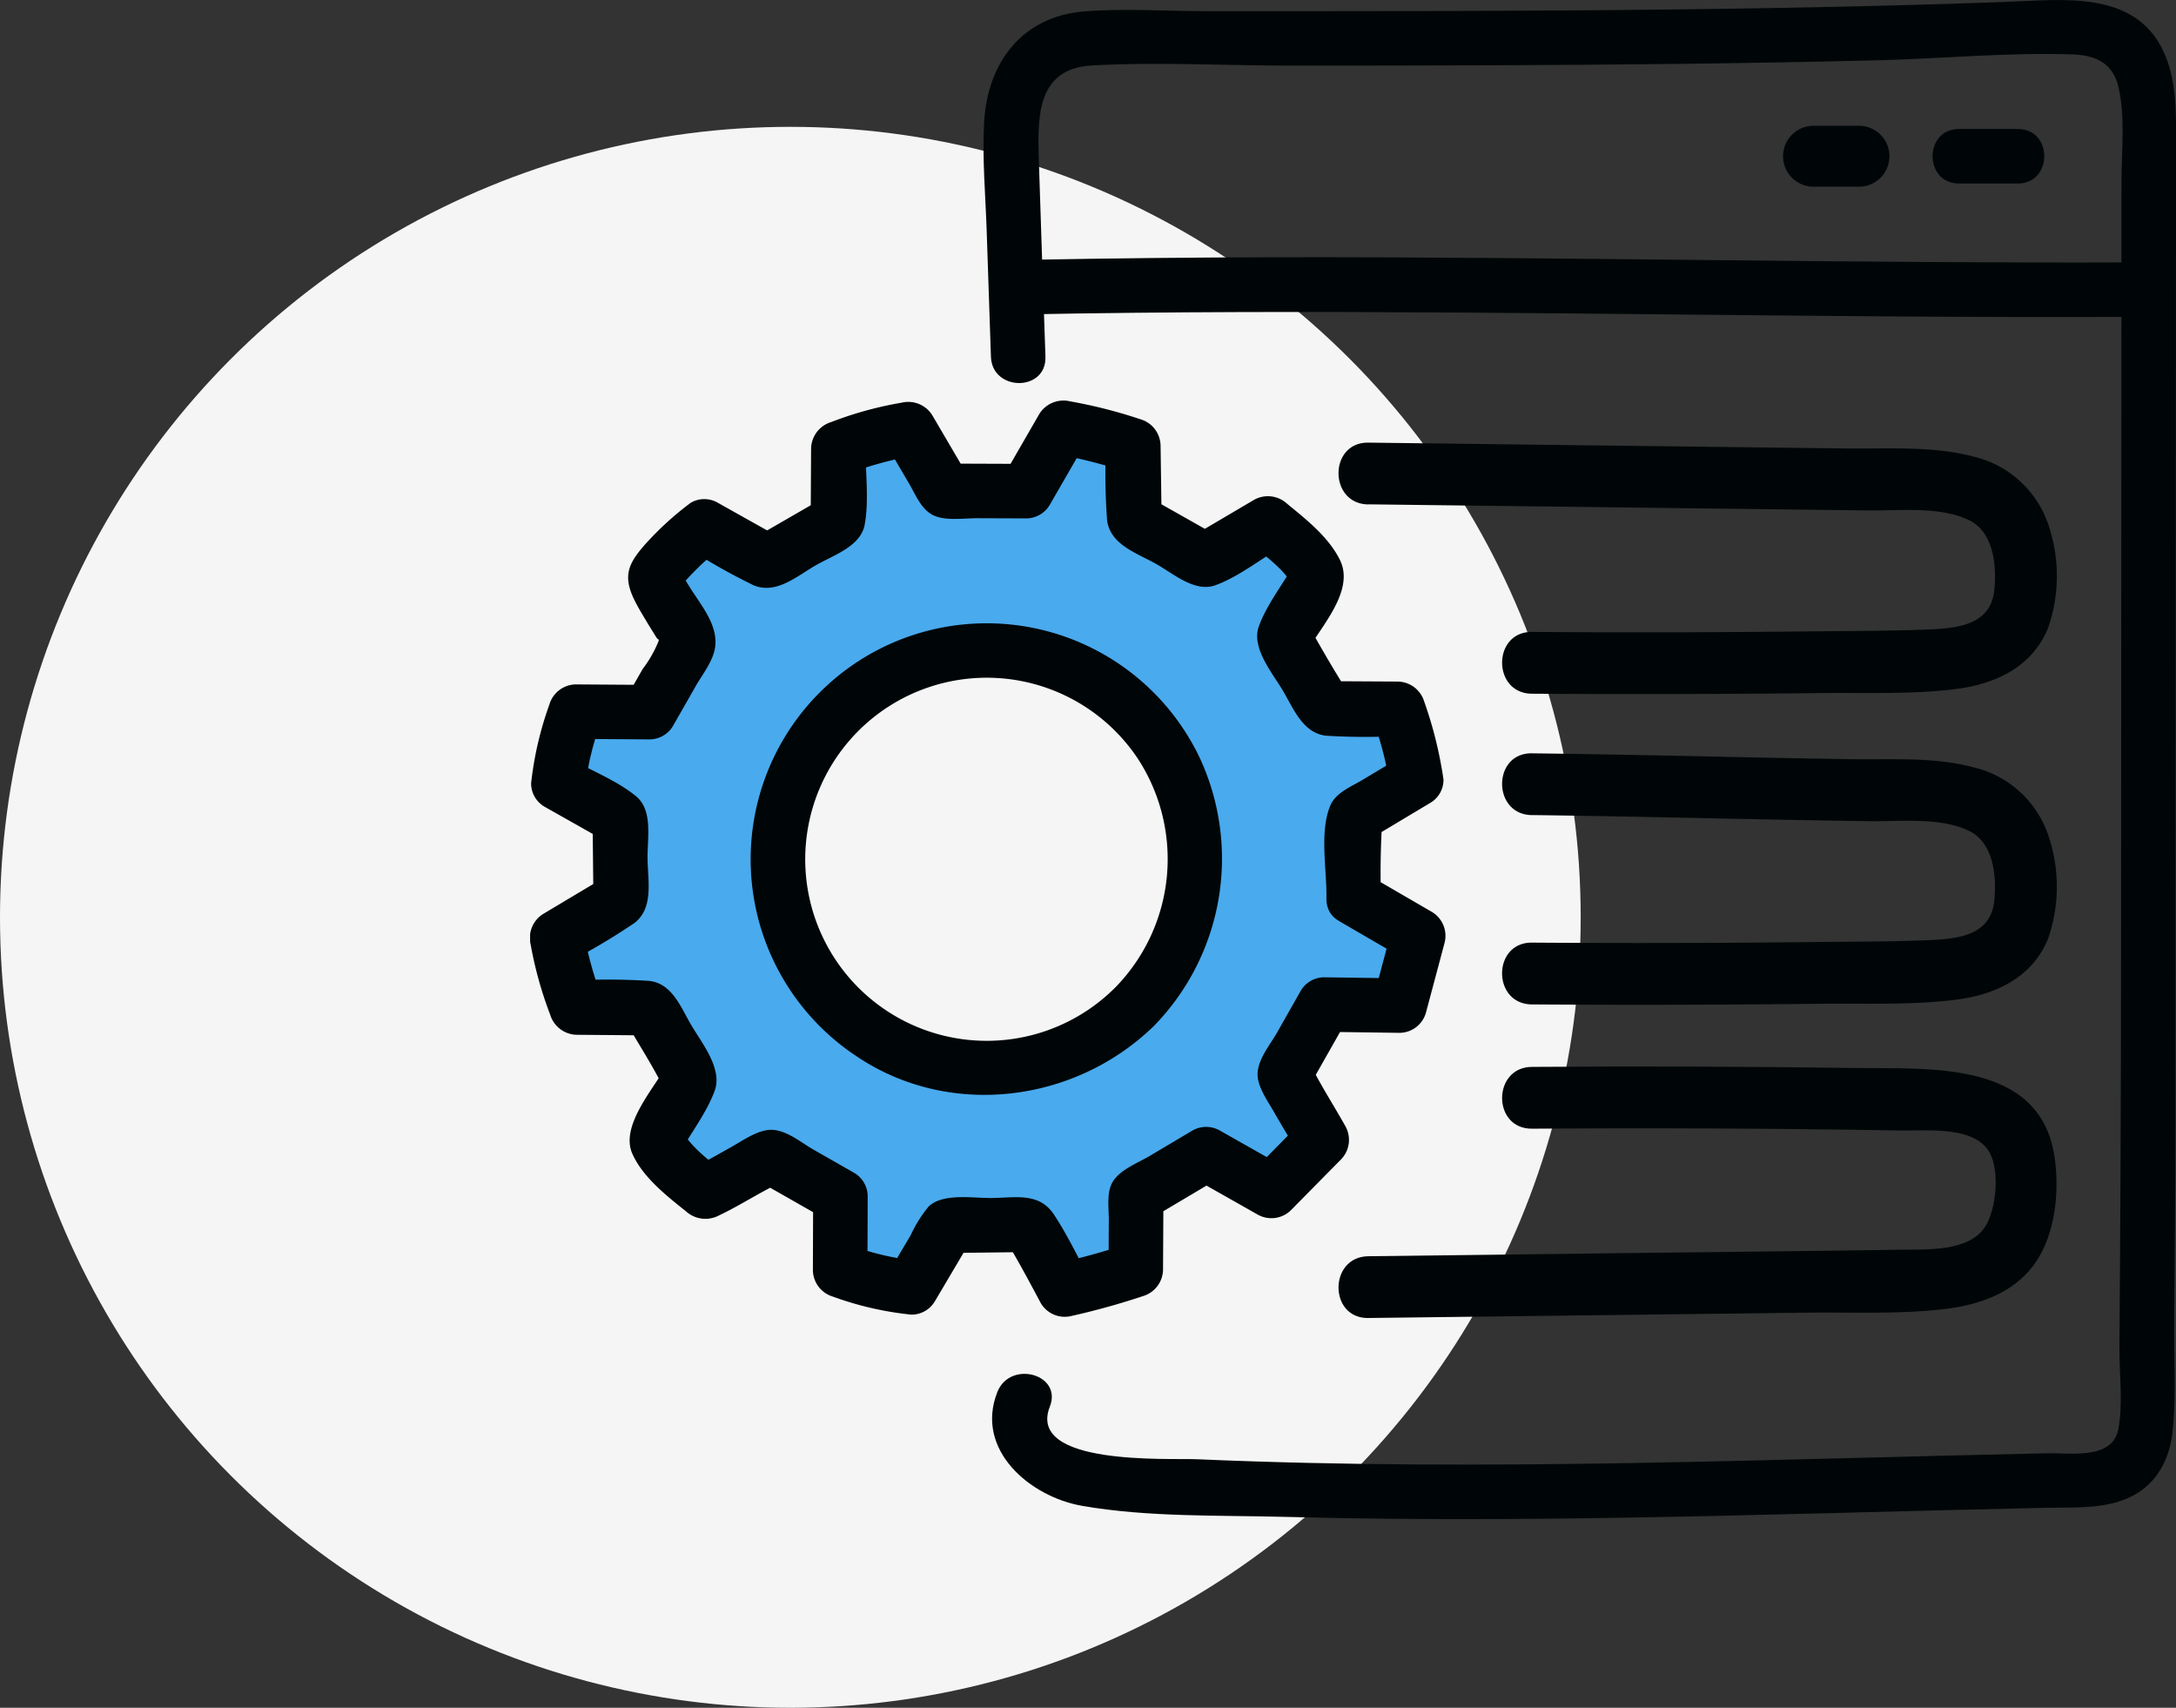
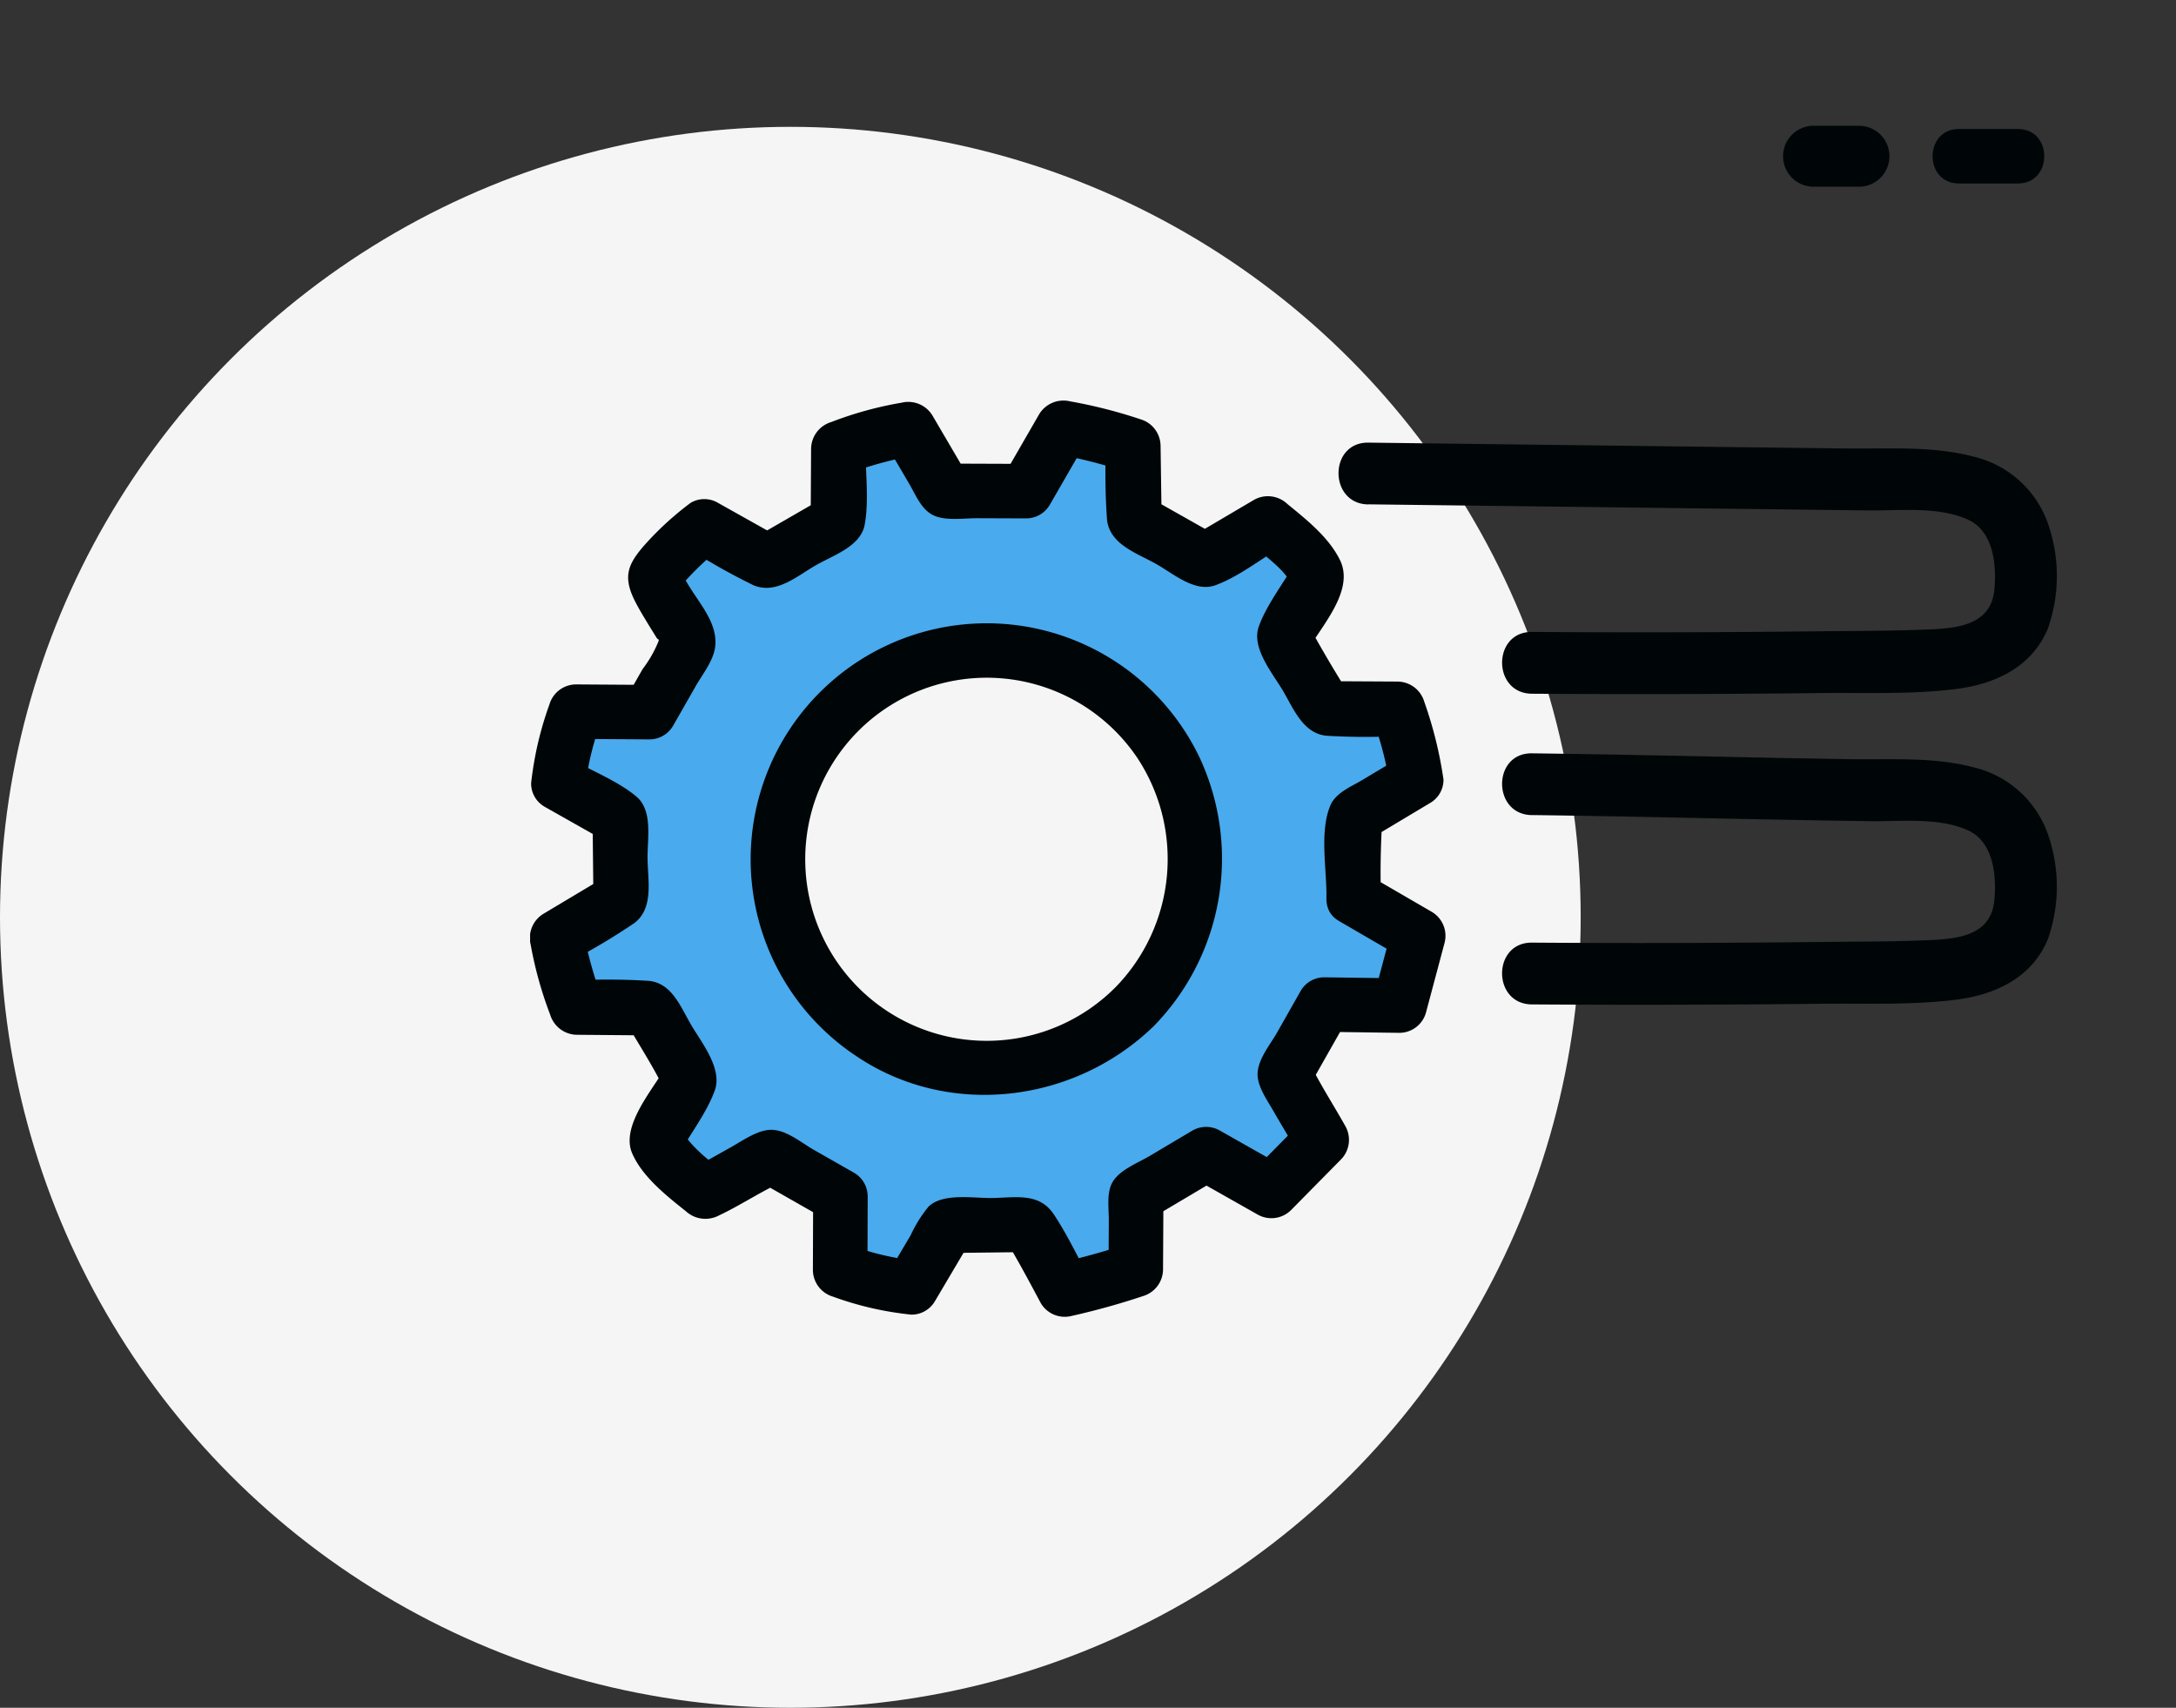
<svg xmlns="http://www.w3.org/2000/svg" width="225.765" height="177.157" viewBox="0 0 225.765 177.157">
  <rect x="0" y="0" width="225.765" height="177.157" fill="#333333" stroke="none" />
  <defs>
    <clipPath id="clip-path">
      <rect id="Rectangle_4701" data-name="Rectangle 4701" width="170.765" height="157.585" fill="none" />
    </clipPath>
  </defs>
  <g id="Group_13832" data-name="Group 13832" transform="translate(-975 -1178.843)">
    <circle id="Ellipse_122" data-name="Ellipse 122" cx="82" cy="82" r="82" transform="translate(975 1192)" fill="#f5f5f5" />
    <g id="Group_13793" data-name="Group 13793" transform="translate(1030 1178.843)">
      <g id="Group_13792" data-name="Group 13792" clip-path="url(#clip-path)">
-         <path id="Path_19340" data-name="Path 19340" d="M106.263,37.006c-.231-6.851-.483-13.7-.692-20.553-.136-4.474-.152-9.342,5.527-9.663,6.777-.383,13.705.017,20.5.016S145.2,6.8,152,6.774c13.51-.05,27.02-.179,40.526-.517,6.682-.167,13.482-.826,20.161-.62,2.561.079,4.347.887,4.928,3.5.684,3.07.292,6.512.29,9.627q-.024,40.951-.049,81.9-.011,19.57-.168,39.136c-.019,2.733.4,5.791-.117,8.474-.616,3.194-5.034,2.429-7.477,2.482-6.795.146-13.589.326-20.384.5-14.9.385-29.8.75-44.712.662-7.678-.046-15.356-.211-23.027-.543-2.9-.125-17.676.72-15.254-5.458,1.329-3.389-4.137-4.858-5.452-1.5-2.357,6.011,3.434,10.859,8.786,11.79,6.88,1.2,14.212.962,21.181,1.149,14.915.4,29.838.227,44.753-.106,7.649-.171,15.3-.382,22.945-.575q5.582-.141,11.165-.264c2.933-.063,6.222.176,8.912-1.211s3.938-3.972,4.223-6.9c.354-3.643.1-7.41.135-11.07.061-6.956.134-13.911.138-20.867l.054-91.091q0-5.581.007-11.162c0-2.96-.025-6-1.286-8.738C219.3-1.087,211.714-.015,205.857.2c-15.023.544-30.056.777-45.088.878q-12.5.083-24.991.075-6.522,0-13.044,0c-4.108,0-8.337-.3-12.431.027-6.439.509-10.043,5.278-10.4,11.439-.215,3.747.135,7.563.261,11.309q.221,6.539.441,13.079c.122,3.629,5.777,3.646,5.655,0" transform="translate(-52.794 0)" fill="#000607" />
-         <path id="Path_19341" data-name="Path 19341" d="M105.994,62.56c29.738-.573,59.472-.009,89.21.207q13.159.1,26.32.05c3.638-.015,3.645-5.67,0-5.655-29.74.125-59.474-.581-89.214-.529q-13.159.023-26.317.271c-3.634.07-3.646,5.725,0,5.654" transform="translate(-54.605 -29.947)" fill="#000607" />
        <path id="Path_19342" data-name="Path 19342" d="M181.09,103.832l51.85.634c3.267.04,7.405-.456,10.455,1,2.572,1.224,2.9,4.73,2.64,7.268-.371,3.586-3.751,3.948-6.771,4.075-4.044.17-8.105.15-12.152.2q-14.523.162-29.047.059c-4.126-.028-4.131,6.383,0,6.411q14.984.1,29.969-.07c4.633-.055,9.384.162,13.987-.413,4.134-.516,7.954-2.286,9.6-6.35a16.431,16.431,0,0,0,.131-10.367,10.819,10.819,0,0,0-7.879-7.4c-4.251-1.131-8.911-.788-13.265-.842l-15.415-.189-34.1-.417c-4.127-.05-4.129,6.361,0,6.411" transform="translate(-94.122 -51.515)" fill="#000607" />
-         <path id="Path_19343" data-name="Path 19343" d="M181.089,260.878l30.363-.371,14.948-.183c4.771-.058,9.671.19,14.416-.367,3.925-.46,7.77-1.85,9.871-5.424,1.75-2.977,2.1-7.1,1.585-10.449-1.53-9.946-12.954-9.031-20.552-9.138q-16.827-.237-33.657-.117c-4.124.028-4.133,6.44,0,6.411q12.68-.086,25.359.022,6.455.057,12.909.167c2.665.045,7.723-.518,9.238,2.331,1.023,1.923.673,5.7-.417,7.537-1.636,2.765-6.192,2.452-8.943,2.5-8.563.135-17.127.21-25.691.314l-29.428.36c-4.123.05-4.134,6.462,0,6.411" transform="translate(-94.121 -124.155)" fill="#000607" />
        <path id="Path_19344" data-name="Path 19344" d="M217.11,172.241c11.685.145,23.367.475,35.051.634,3.223.044,7.274-.435,10.279.995,2.572,1.224,2.9,4.73,2.64,7.268-.371,3.586-3.751,3.948-6.771,4.075-4.044.17-8.106.15-12.153.2q-14.523.162-29.047.059c-4.126-.028-4.131,6.383,0,6.411q14.984.1,29.969-.07c4.633-.055,9.384.162,13.987-.413,4.134-.516,7.955-2.286,9.6-6.35a16.428,16.428,0,0,0,.131-10.367,10.819,10.819,0,0,0-7.879-7.4c-4.1-1.092-8.57-.78-12.774-.842q-5.192-.077-10.382-.189c-7.55-.163-15.1-.323-22.65-.417-4.127-.051-4.129,6.36,0,6.411" transform="translate(-113.169 -87.689)" fill="#000607" />
        <path id="Path_19345" data-name="Path 19345" d="M88.581,142.95c.1-2.921-.237-5.785.163-8.518l6.322-3.783a34.128,34.128,0,0,0-1.9-7.333l-7.472-.041c-1.506-2.345-2.989-4.888-4.368-7.418l3.543-6.119c-.38-1.352-1.911-3.028-5.178-5.678l-6.526,3.846-7.34-4.142c-.036-2.534-.073-5.073-.112-7.753a45.367,45.367,0,0,0-7.307-1.861l-3.8,6.587-8.432-.031-3.761-6.416A33.492,33.492,0,0,0,35.106,96.3c-.015,2.555-.029,5.043-.043,7.538l-7.323,4.217L21.2,104.394a28.05,28.05,0,0,0-5.219,5.144,8.7,8.7,0,0,0,.479,1.237c.769,1.338,1.54,2.677,2.378,3.973a3.423,3.423,0,0,1,.68,1.882l-2.076,3.635-1.938,3.395-7.647-.05c-.742,2.431-1.709,4.8-1.8,7.422l1.473.833,4.9,2.771c.029,2.779.058,5.546.089,8.451l-6.611,3.945A35.516,35.516,0,0,0,7.941,154.3l7.56.064c1.4,2.509,3.046,4.807,4.2,7.438l-3.54,6.2c.47,1.236,2.464,3.351,5.126,5.43.414-.2.9-.41,1.354-.663,1.4-.772,2.779-1.572,4.178-2.34.455-.25.944-.437,1.341-.618l7.16,4.079c-.008,2.7-.016,5.182-.025,7.674,2.459.759,4.795,1.705,7.395,1.769l3.783-6.393,8.339-.1c.422.7.908,1.454,1.341,2.237.821,1.487,1.612,2.991,2.414,4.487,1.8-.372,6.994-1.913,7.4-2.056.015-2.676.029-5.172.042-7.694l7.26-4.308,6.779,3.836,5.228-5.3c-.973-1.776-2.034-3.415-2.952-5.081-.318-.577-.62-1.159-.893-1.75L85.524,154l7.818.107c.355-1.331.714-2.677,1.071-4.016l.867-3.25-6.7-3.889M65.852,154.207a21.662,21.662,0,1,1-.075-30.634,21.662,21.662,0,0,1,.075,30.634" transform="translate(-3.128 -49.785)" fill="#49aaee" />
        <path id="Path_19346" data-name="Path 19346" d="M88.28,139.831a84.736,84.736,0,0,1,.163-8.518l-1.4,2.441,6.322-3.783a2.77,2.77,0,0,0,1.4-2.441,42.081,42.081,0,0,0-2-8.085,2.911,2.911,0,0,0-2.726-2.076l-7.472-.041,2.441,1.4c-1.541-2.424-2.987-4.9-4.368-7.418v2.854c1.524-2.632,4.934-6.285,3.377-9.421-1.179-2.373-3.451-4.158-5.453-5.8a2.937,2.937,0,0,0-3.426-.442l-6.527,3.846h2.854L64.124,98.2l1.4,2.441q-.056-3.876-.112-7.753a2.9,2.9,0,0,0-2.076-2.726A51.265,51.265,0,0,0,56.03,88.3a2.949,2.949,0,0,0-3.193,1.3l-3.8,6.587,2.441-1.4-8.432-.031,2.441,1.4-3.761-6.415a2.932,2.932,0,0,0-3.193-1.3,37.91,37.91,0,0,0-7.305,2.011,2.935,2.935,0,0,0-2.075,2.726q-.022,3.769-.043,7.538l1.4-2.441L23.185,102.5h2.854L19.5,98.834a2.782,2.782,0,0,0-2.854,0,32.191,32.191,0,0,0-4.748,4.344c-1.675,1.91-2.288,3.187-1.133,5.613.432.905.972,1.767,1.489,2.627.265.441.543.875.81,1.314.471.775.428-.428.26.451a12.341,12.341,0,0,1-1.644,2.879l-1.743,3.052,2.441-1.4-7.647-.05a2.893,2.893,0,0,0-2.726,2.075,35.307,35.307,0,0,0-1.9,8.175,2.788,2.788,0,0,0,1.4,2.441l6.375,3.6-1.4-2.441.089,8.451,1.4-2.441L1.36,141.472a2.932,2.932,0,0,0-1.3,3.193,40.033,40.033,0,0,0,2.026,7.269,2.936,2.936,0,0,0,2.726,2.076l7.56.064-2.441-1.4c1.417,2.475,3,4.844,4.2,7.439v-2.854c-1.377,2.413-4.771,6.216-3.539,9.054,1.056,2.433,3.564,4.4,5.568,6a3,3,0,0,0,3.426.442c2.344-1.107,4.5-2.584,6.873-3.622H23.605l7.16,4.079-1.4-2.441q-.013,3.837-.025,7.674a2.9,2.9,0,0,0,2.076,2.726,33.511,33.511,0,0,0,8.146,1.87,2.805,2.805,0,0,0,2.441-1.4l3.783-6.393-2.441,1.4,8.339-.1-2.441-1.4c1.342,2.193,2.543,4.458,3.756,6.725a2.887,2.887,0,0,0,3.193,1.3,76.01,76.01,0,0,0,7.4-2.056,2.91,2.91,0,0,0,2.076-2.726q.021-3.847.042-7.694l-1.4,2.441,7.26-4.309H68.716l6.779,3.836a2.889,2.889,0,0,0,3.426-.442l5.228-5.3a2.9,2.9,0,0,0,.442-3.426c-1.277-2.281-2.711-4.473-3.845-6.831v2.854l4.092-7.218-2.441,1.4,7.818.107a2.874,2.874,0,0,0,2.726-2.076l1.938-7.266a2.886,2.886,0,0,0-1.3-3.193l-6.7-3.889c-3.153-1.831-6,3.054-2.854,4.883l6.7,3.889-1.3-3.193-1.938,7.266,2.726-2.076-7.818-.107a2.826,2.826,0,0,0-2.441,1.4l-2.437,4.3c-.734,1.294-2.025,2.806-2.041,4.346-.014,1.309,1.056,2.79,1.681,3.889.834,1.466,1.726,2.9,2.55,4.369l.442-3.426-5.228,5.3,3.426-.442-6.779-3.836a2.857,2.857,0,0,0-2.854,0L64.28,166.58c-1.228.729-3.075,1.416-3.838,2.691-.659,1.1-.393,2.725-.4,3.948l-.028,5.173,2.076-2.726a75.864,75.864,0,0,1-7.4,2.055l3.193,1.3c-1.14-2.13-2.2-4.349-3.536-6.366-1.536-2.318-3.976-1.743-6.453-1.713-1.931.024-5.043-.543-6.546.883a13.6,13.6,0,0,0-1.864,2.976l-2.361,3.989,2.441-1.4a27.89,27.89,0,0,1-6.643-1.668L35,178.448q.012-3.837.025-7.674a2.838,2.838,0,0,0-1.4-2.441l-4.2-2.394c-1.3-.744-2.831-2.055-4.386-2.071-1.4-.015-2.987,1.122-4.162,1.781-1.368.767-2.718,1.556-4.138,2.226l3.426.442c-1.678-1.343-3.758-2.851-4.684-4.858v2.854c1.185-2.076,2.875-4.284,3.682-6.538.79-2.208-1.277-4.831-2.37-6.646-1.126-1.869-2-4.422-4.415-4.709a70.2,70.2,0,0,0-7.56-.064l2.726,2.075a40.038,40.038,0,0,1-2.026-7.269l-1.3,3.193a66.436,66.436,0,0,0,6.611-3.945c2.024-1.563,1.379-4.421,1.355-6.714-.021-2.04.571-4.945-1.158-6.4-1.867-1.57-4.539-2.626-6.661-3.825l1.4,2.441a29.4,29.4,0,0,1,1.7-6.671l-2.726,2.076,7.647.05a2.837,2.837,0,0,0,2.441-1.4l2.349-4.116c.76-1.331,1.959-2.769,2.05-4.341.169-2.917-2.742-5.253-3.638-7.844q-.364,1.375-.727,2.751a28.783,28.783,0,0,1,4.647-4.7H16.647a65.727,65.727,0,0,0,6.538,3.662c2.349.974,4.472-.931,6.456-2.073,1.8-1.038,4.652-1.945,5.072-4.208.459-2.48.079-5.394.094-7.914L32.73,95.908a37.957,37.957,0,0,1,7.3-2.011l-3.193-1.3,2.488,4.244c.69,1.177,1.293,2.767,2.625,3.328,1.284.54,3.057.25,4.431.255l5.09.019a2.841,2.841,0,0,0,2.441-1.4l3.8-6.587-3.193,1.3a51.185,51.185,0,0,1,7.307,1.861l-2.076-2.726a67.386,67.386,0,0,0,.112,7.753c.341,2.543,3.105,3.4,5.11,4.535,1.794,1.013,4,2.974,6.146,2.192,2.37-.866,4.691-2.708,6.864-3.988l-3.426-.442c1.364,1.121,3.951,2.945,4.451,4.43q.143-1.089.285-2.178c-1.185,2.045-2.885,4.23-3.686,6.456s1.411,4.83,2.5,6.667c1.1,1.866,2.068,4.38,4.452,4.668a67.083,67.083,0,0,0,7.472.041l-2.726-2.076a35.139,35.139,0,0,1,1.8,6.581l1.4-2.441-4.157,2.488c-1.169.7-2.763,1.321-3.322,2.648-1.154,2.738-.349,6.709-.406,9.607-.071,3.64,5.584,3.64,5.654,0" transform="translate(0 -46.666)" fill="#000607" />
        <path id="Path_19347" data-name="Path 19347" d="M86.433,174.985A18.833,18.833,0,1,1,88.7,151.17a19.049,19.049,0,0,1-2.265,23.815c-2.527,2.62,1.466,6.623,4,4a24.85,24.85,0,0,0,4.752-27.8,24.486,24.486,0,1,0-35.684,30.9c9.646,6.549,22.707,4.913,30.932-3.1,2.611-2.544-1.389-6.54-4-4" transform="translate(-25.708 -72.562)" fill="#000607" />
        <path id="Path_19348" data-name="Path 19348" d="M279.039,34.01h4.714a3.161,3.161,0,0,0,0-6.322h-4.714a3.161,3.161,0,0,0,0,6.322" transform="translate(-145.881 -14.641)" fill="#000607" />
        <path id="Path_19349" data-name="Path 19349" d="M311.532,34.05h6.127c3.639,0,3.645-5.654,0-5.654h-6.127c-3.638,0-3.644,5.654,0,5.654" transform="translate(-163.292 -15.016)" fill="#000607" />
      </g>
    </g>
  </g>
</svg>